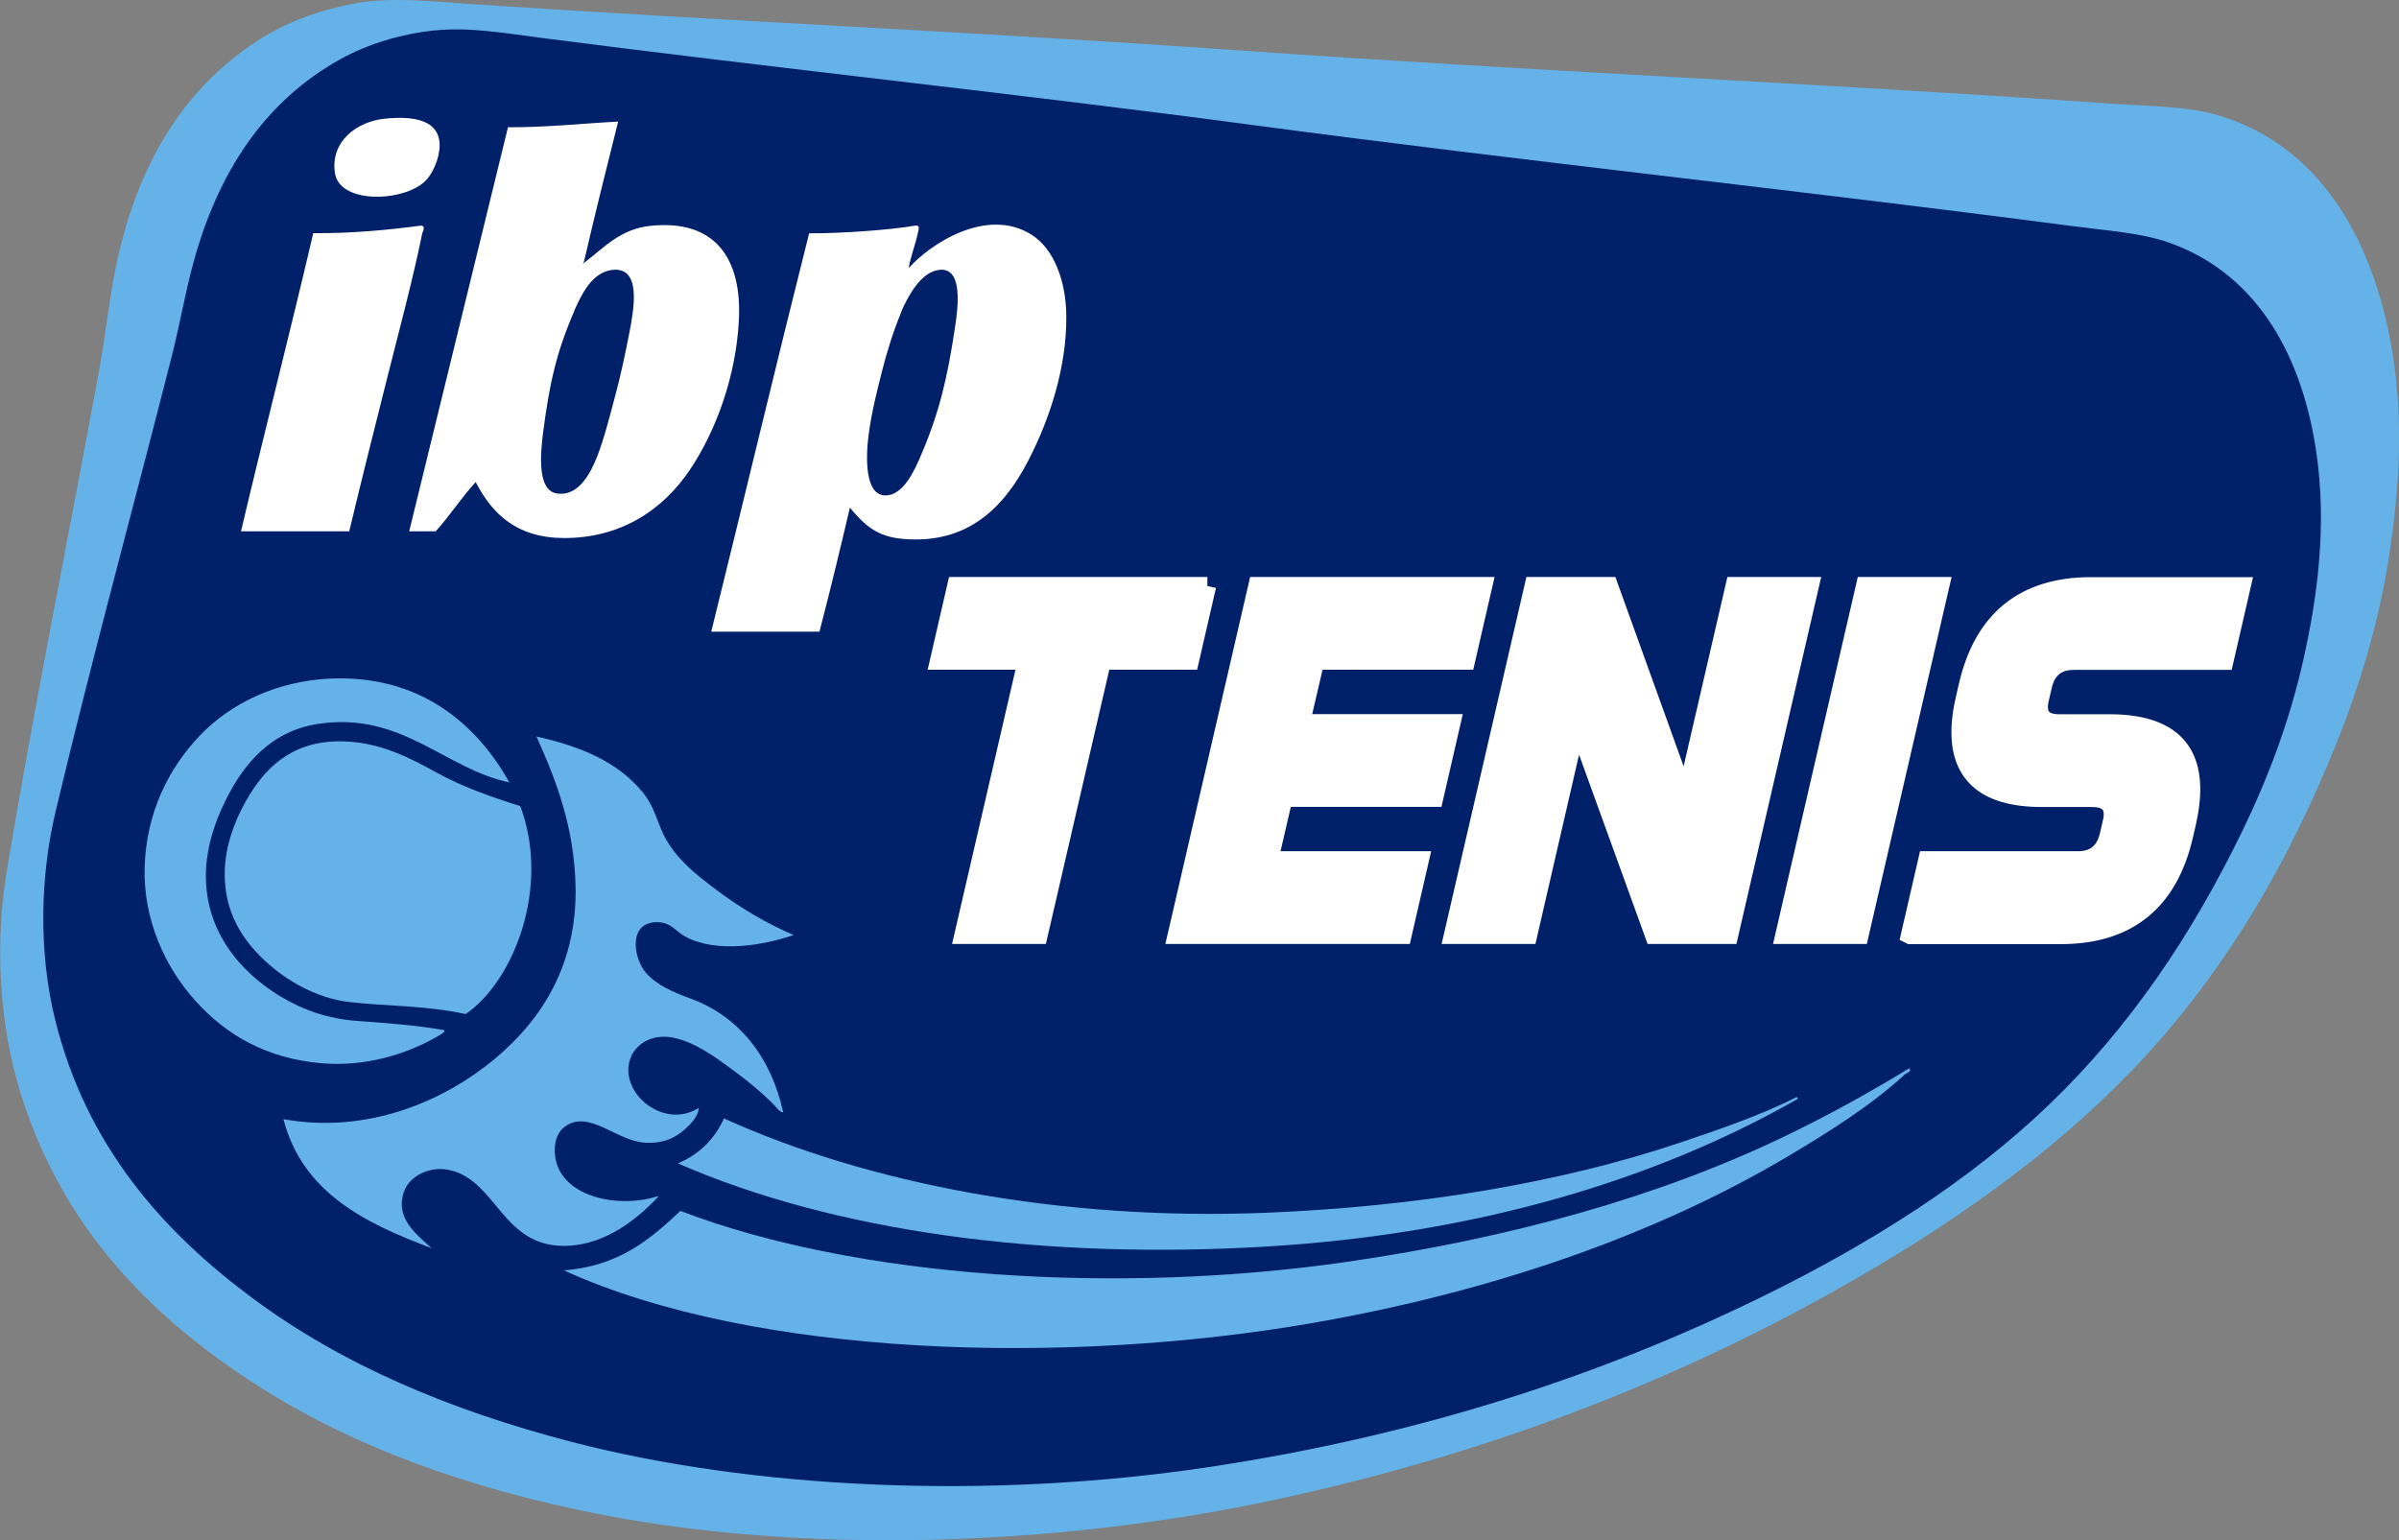
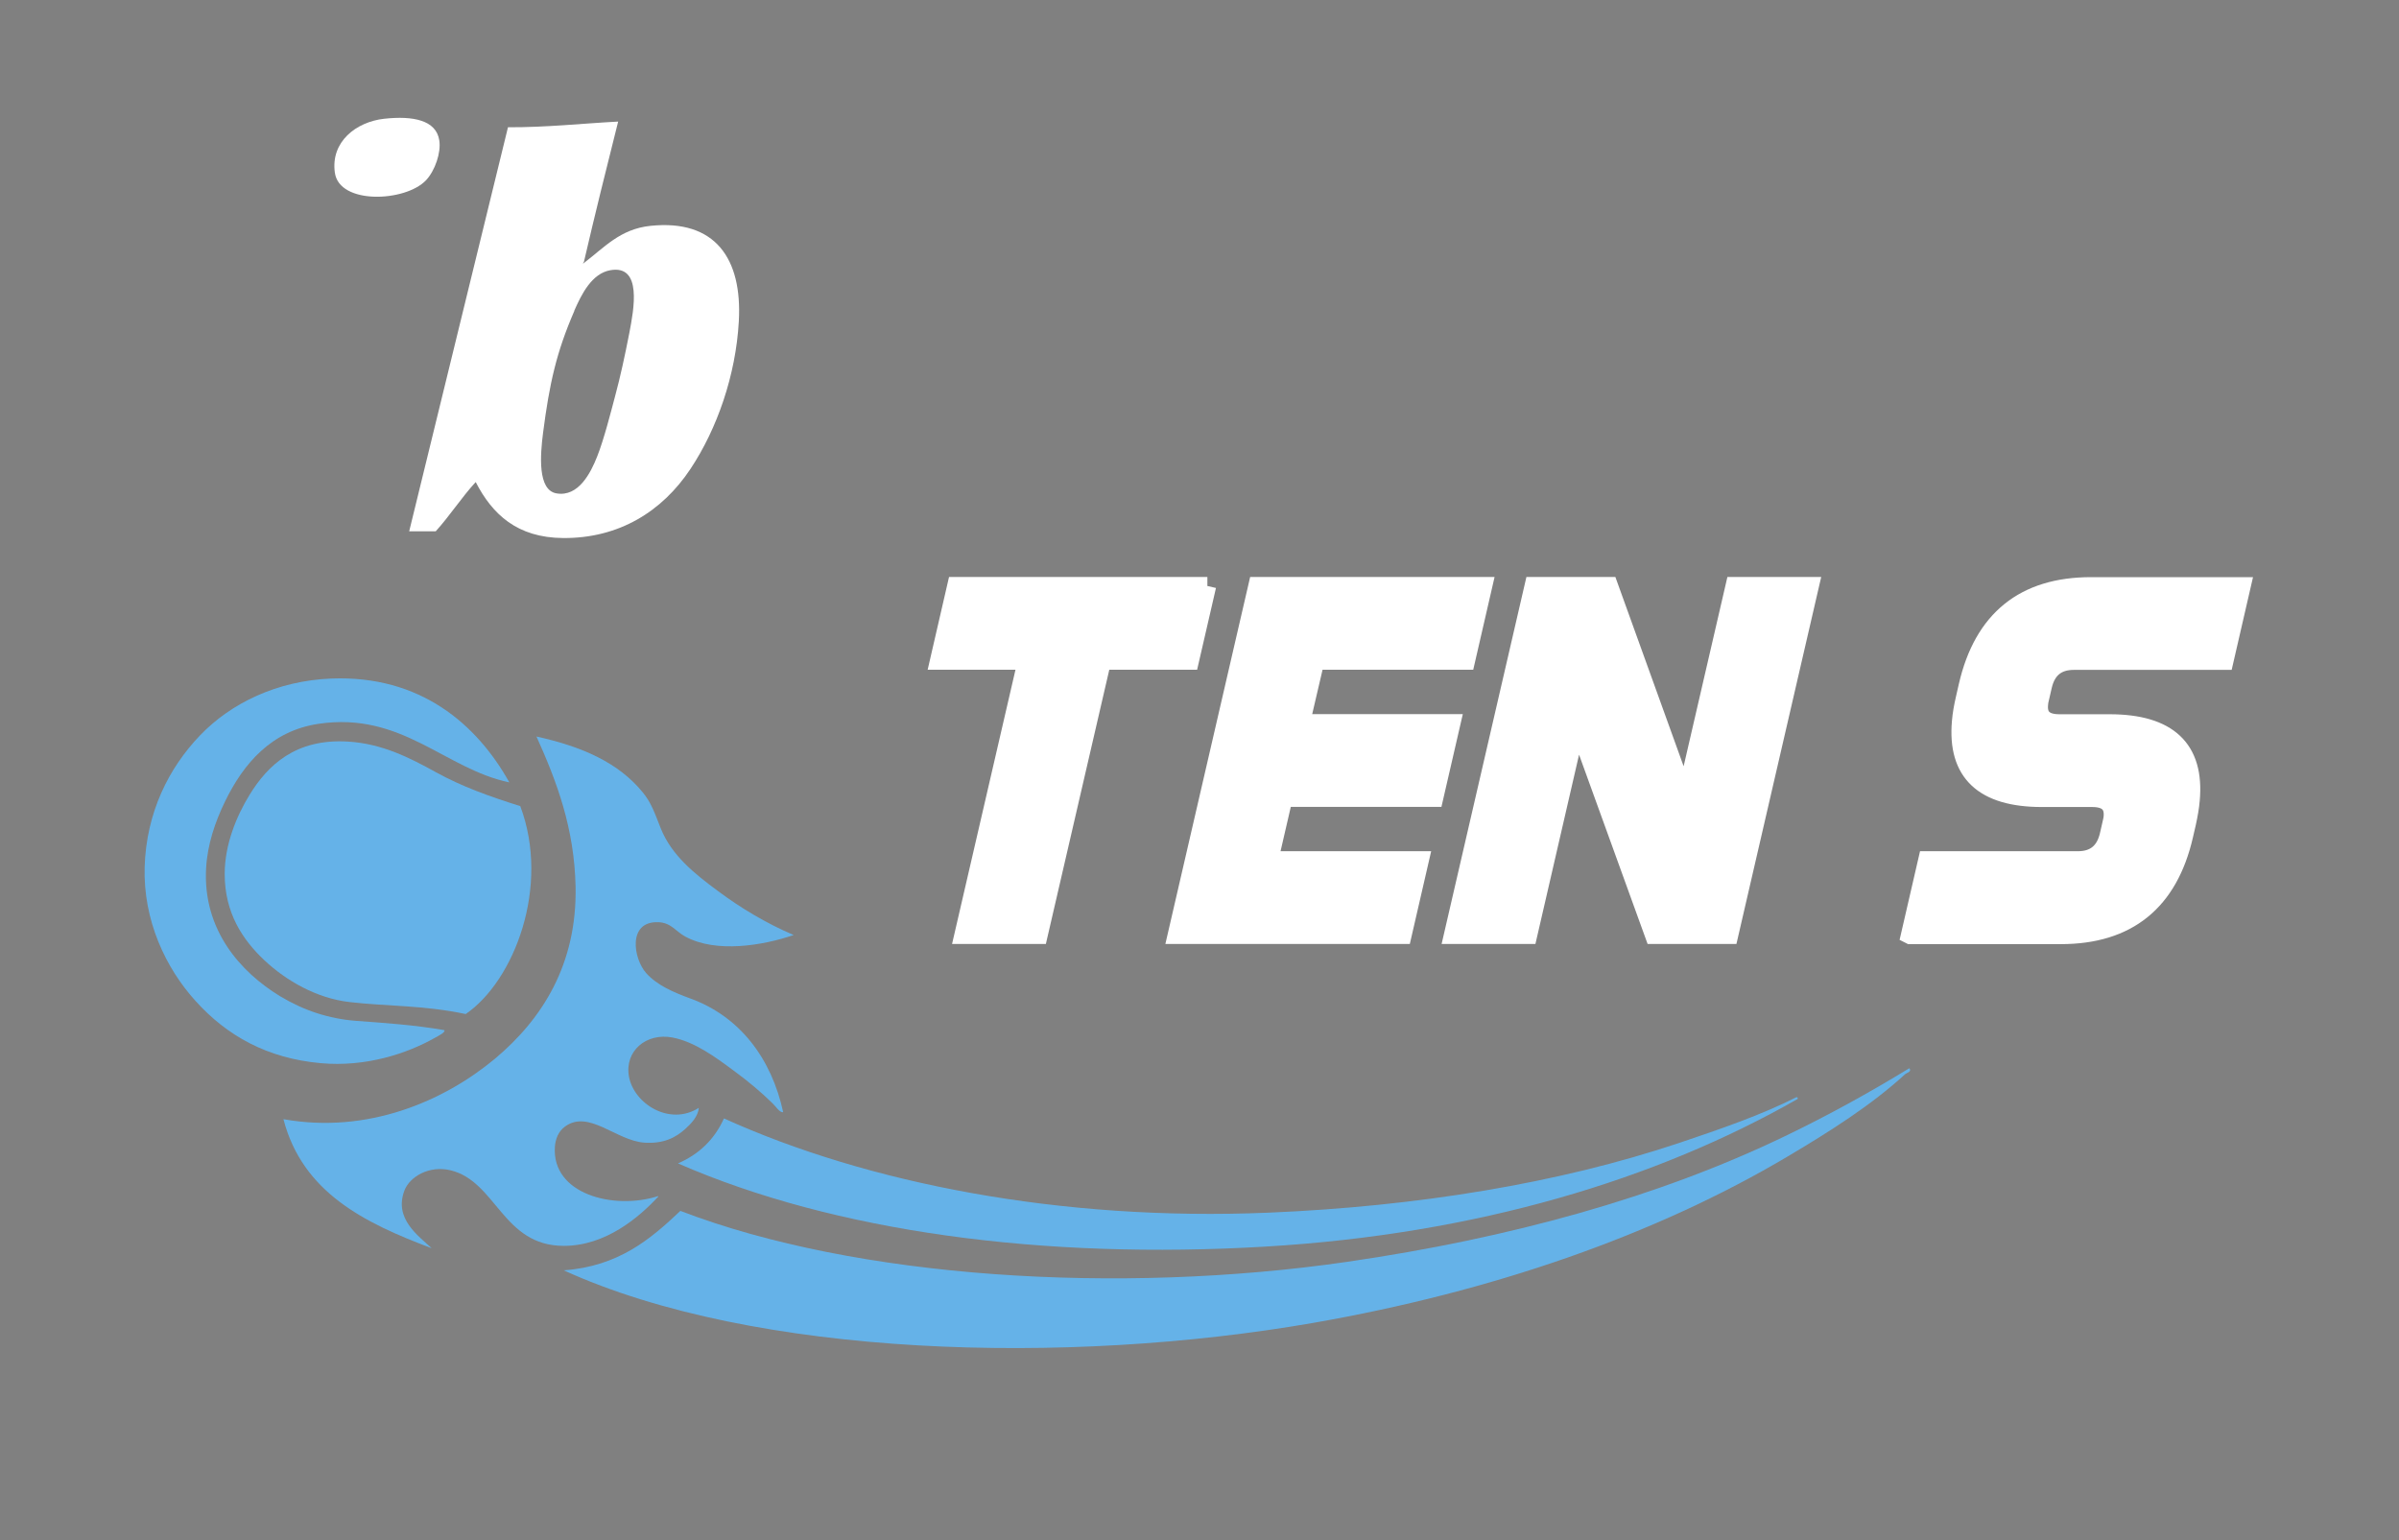
<svg xmlns="http://www.w3.org/2000/svg" version="1.1" width="95" height="61">
  <rect width="100%" height="100%" fill="#808080" stroke="none" />
  <svg width="95" height="61" viewBox="0 0 95 61" fill="none">
    <g clip-path="url(#clip0_6156_34033)">
-       <path fill-rule="evenodd" clip-rule="evenodd" d="M14.097 0.124C15.522 -0.124 17.154 0.059 18.638 0.16C28.705 0.834 39.003 1.284 48.939 1.988C60.567 2.81 72.047 3.301 83.544 4.1C85.182 4.212 86.553 4.206 87.752 4.543C91.32 5.549 93.611 8.631 94.561 13.008C95.255 16.203 95.018 19.344 94.608 22.017C94.199 24.656 93.445 27.146 92.531 29.418C90.667 34.056 88.299 38.137 85.129 41.639C82.013 45.088 78.018 48.022 73.655 50.548C67.126 54.334 59.606 57.416 50.702 59.35C41.395 61.373 31.465 61.479 23.784 59.977C18.578 58.959 13.889 57.297 9.901 54.683C6.001 52.121 2.499 48.672 0.831 43.343C-0.065 40.491 -0.196 37.262 0.273 34.464C1.377 27.85 2.701 21.331 3.923 14.682C4.167 13.345 4.303 11.997 4.57 10.666C5.336 6.856 7.052 3.644 10.215 1.603C11.349 0.87 12.684 0.379 14.103 0.13L14.097 0.124Z" fill="#65B2E8" />
-       <path fill-rule="evenodd" clip-rule="evenodd" d="M17.213 1.207C18.561 1.059 20.08 1.325 21.457 1.503C30.836 2.716 40.44 3.727 49.693 4.963C60.526 6.407 71.234 7.531 81.942 8.939C83.467 9.14 84.755 9.217 85.853 9.595C89.13 10.731 91.088 13.718 91.712 17.818C92.169 20.811 91.759 23.703 91.207 26.152C90.667 28.566 89.806 30.826 88.815 32.873C86.791 37.049 84.328 40.687 81.152 43.739C78.03 46.744 74.112 49.223 69.88 51.305C63.541 54.422 56.317 56.83 47.871 58.102C39.039 59.427 29.744 58.948 22.65 57.108C17.843 55.86 13.551 54.056 9.984 51.4C6.488 48.803 3.425 45.413 2.184 40.385C1.52 37.7 1.591 34.706 2.202 32.139C3.639 26.087 5.271 20.142 6.814 14.061C7.123 12.843 7.33 11.601 7.663 10.388C8.613 6.91 10.411 4.041 13.492 2.337C14.596 1.728 15.878 1.349 17.219 1.201L17.213 1.207Z" fill="#002169" />
      <path fill-rule="evenodd" clip-rule="evenodd" d="M20.169 30.985C17.611 30.452 15.919 28.175 12.613 28.666C10.743 28.944 9.634 30.245 8.903 31.76C8.518 32.552 8.215 33.446 8.162 34.38C8.025 36.817 9.509 38.491 11.094 39.456C12.008 40.006 12.999 40.349 14.127 40.432C15.243 40.514 16.4 40.591 17.599 40.798C17.635 40.893 17.38 41.011 17.225 41.1C16.109 41.733 14.477 42.265 12.708 42.106C10.571 41.916 8.981 41.011 7.752 39.651C6.553 38.332 5.669 36.445 5.728 34.339C5.793 32.174 6.689 30.411 7.918 29.127C9.147 27.844 10.975 26.962 13.112 26.873C16.655 26.732 18.881 28.689 20.163 30.973L20.169 30.985Z" fill="#65B2E8" />
      <path fill-rule="evenodd" clip-rule="evenodd" d="M20.603 31.926C21.802 35.114 20.359 38.847 18.442 40.16C16.762 39.805 15.338 39.858 13.854 39.687C12.53 39.539 11.325 38.829 10.482 38.042C9.598 37.214 8.898 36.149 8.898 34.611C8.898 33.446 9.366 32.322 9.877 31.488C10.595 30.311 11.705 29.24 13.789 29.37C15.142 29.453 16.246 30.021 17.261 30.583C18.305 31.157 19.38 31.541 20.603 31.926Z" fill="#65B2E8" />
      <path fill-rule="evenodd" clip-rule="evenodd" d="M22.324 50.31C24.491 50.151 25.749 49.086 26.942 47.956C33.916 50.63 44.286 51.286 53.35 49.973C59.784 49.038 65.66 47.418 70.682 44.998C72.403 44.17 74.017 43.277 75.608 42.307C75.727 42.443 75.49 42.496 75.442 42.543C74.101 43.774 72.433 44.827 70.788 45.803C65.541 48.914 59.113 51.15 52.002 52.392C42.244 54.09 29.892 53.759 22.324 50.31Z" fill="#65B2E8" />
      <path fill-rule="evenodd" clip-rule="evenodd" d="M71.127 43.455C71.186 43.443 71.192 43.478 71.192 43.52C65.601 46.714 58.49 48.873 50.115 49.37C41.318 49.891 33.056 48.79 26.847 46.075C27.684 45.714 28.295 45.123 28.669 44.294C34.32 46.856 41.983 48.37 50.221 48.027C56.127 47.779 61.725 46.862 66.479 45.27C68.135 44.714 69.773 44.147 71.133 43.455H71.127Z" fill="#65B2E8" />
      <path fill-rule="evenodd" clip-rule="evenodd" d="M26.069 47.389C25.316 48.199 23.998 49.341 22.324 49.341C19.902 49.341 19.659 46.785 17.837 46.347C16.994 46.146 16.222 46.602 16.014 47.152C15.593 48.27 16.566 48.938 17.095 49.435C14.435 48.435 11.978 47.229 11.224 44.324C14.56 44.922 17.581 43.608 19.588 41.94C21.493 40.349 22.852 38.166 22.793 35.12C22.745 32.801 22.051 30.955 21.244 29.169C23.06 29.571 24.496 30.204 25.458 31.387C25.796 31.801 25.927 32.204 26.164 32.801C26.592 33.883 27.524 34.617 28.426 35.285C29.34 35.966 30.337 36.563 31.429 37.031C30.195 37.451 28.366 37.752 27.144 37.096C26.746 36.883 26.586 36.54 26.063 36.522C24.852 36.48 25.072 37.953 25.589 38.539C26.01 39.012 26.645 39.29 27.34 39.545C29.304 40.26 30.551 41.923 31.014 44.046C30.871 44.07 30.735 43.827 30.575 43.679C30.129 43.242 29.613 42.81 29.055 42.402C28.319 41.858 27.512 41.26 26.627 41.089C25.589 40.893 24.728 41.627 24.906 42.633C25.102 43.721 26.526 44.608 27.672 43.875C27.648 44.212 27.369 44.502 27.132 44.715C26.752 45.058 26.265 45.306 25.511 45.253C24.395 45.17 23.315 43.934 22.377 44.614C22.11 44.803 21.992 45.123 21.974 45.419C21.843 47.294 24.306 47.933 26.058 47.371L26.069 47.389Z" fill="#65B2E8" />
      <path d="M47.806 23.206L47.123 26.17H43.645L41.134 37.03H38.148L40.659 26.17H37.181L37.864 23.206H47.812H47.806Z" fill="white" stroke="white" stroke-width="0.71" />
      <path d="M57.481 28.636L56.798 31.6H50.833L50.263 34.067H56.228L55.546 37.03H46.595L49.788 23.206H58.739L58.057 26.17H52.091L51.516 28.636H57.481Z" fill="white" stroke="white" stroke-width="0.71" />
      <path d="M63.719 23.206L66.746 31.6L68.687 23.206H71.673L68.48 37.03H65.494L62.455 28.636L60.52 37.03H57.534L60.728 23.206H63.713H63.719Z" fill="white" stroke="white" stroke-width="0.71" />
-       <path d="M76.837 23.206L73.644 37.03H70.658L73.851 23.206H76.837Z" fill="white" stroke="white" stroke-width="0.71" />
      <path d="M75.632 37.03L76.315 34.067H82.28C82.945 34.067 83.348 33.736 83.503 33.079L83.615 32.588C83.633 32.511 83.651 32.434 83.657 32.363C83.704 31.854 83.431 31.606 82.85 31.606H80.861C78.54 31.606 77.472 30.6 77.65 28.583C77.674 28.293 77.727 27.986 77.805 27.654L77.917 27.163C78.523 24.531 80.155 23.212 82.808 23.212H88.773L88.091 26.175H82.126C81.461 26.175 81.057 26.507 80.903 27.163L80.79 27.654C80.766 27.737 80.754 27.82 80.749 27.891C80.701 28.394 80.968 28.642 81.55 28.642H83.538C85.865 28.642 86.939 29.654 86.755 31.683C86.732 31.967 86.678 32.268 86.607 32.594L86.494 33.085C85.889 35.717 84.257 37.036 81.609 37.036H75.644L75.632 37.03Z" fill="white" stroke="white" stroke-width="0.71" />
      <path fill-rule="evenodd" clip-rule="evenodd" d="M15.219 4.703C16.353 4.579 17.279 4.756 17.397 5.567C17.469 6.04 17.231 6.756 16.869 7.14C16.056 7.998 13.438 8.116 13.26 6.838C13.088 5.614 14.103 4.827 15.213 4.703H15.219Z" fill="white" />
      <path fill-rule="evenodd" clip-rule="evenodd" d="M18.834 19.095C18.27 19.71 17.813 20.426 17.255 21.041H16.204C17.51 15.706 18.81 10.376 20.116 5.04C21.653 5.046 23.024 4.892 24.479 4.815C24.016 6.655 23.558 8.495 23.125 10.364C23.119 10.394 23.09 10.4 23.09 10.441C23.927 9.808 24.55 9.069 25.761 8.944C28.325 8.678 29.399 10.24 29.257 12.73C29.138 14.86 28.396 16.989 27.34 18.575C26.224 20.255 24.508 21.325 22.3 21.308C20.472 21.296 19.493 20.361 18.84 19.095H18.834ZM22.745 12.31C22.039 13.937 21.76 15.167 21.505 17.143C21.392 18.025 21.285 19.409 22.033 19.539C22.906 19.693 23.392 18.729 23.648 18.078C23.915 17.409 24.188 16.327 24.36 15.682C24.568 14.907 24.734 14.144 24.924 13.174C25.096 12.269 25.446 10.476 24.17 10.701C23.434 10.831 23.03 11.648 22.739 12.31H22.745Z" fill="white" />
-       <path fill-rule="evenodd" clip-rule="evenodd" d="M16.685 8.939C16.869 8.95 16.733 9.193 16.721 9.24C16.353 11.056 15.807 13.085 15.332 14.972C14.815 17.013 14.305 19.06 13.83 21.041H9.544C10.476 17.084 11.479 13.204 12.405 9.234C13.949 9.246 15.338 9.11 16.691 8.933L16.685 8.939Z" fill="white" />
-       <path fill-rule="evenodd" clip-rule="evenodd" d="M35.982 10.624C36.807 9.678 39.092 8.158 40.873 9.311C41.733 9.867 42.22 11.127 42.226 12.535C42.238 14.529 41.591 16.552 40.724 18.232C39.745 20.136 38.285 21.562 35.762 21.343C34.747 21.255 34.267 20.834 33.655 20.107C33.269 21.757 32.872 23.396 32.45 25.017H28.165C29.465 19.764 30.723 14.475 32.041 9.24C33.346 9.246 35.27 9.104 36.213 8.939C36.469 8.897 36.374 9.086 36.326 9.311C36.255 9.672 36.017 10.299 35.988 10.624H35.982ZM35.679 12.387C35.365 13.139 35.092 14.038 34.925 14.712C34.753 15.392 34.516 16.309 34.397 17.22C34.272 18.178 34.272 19.545 34.996 19.616C35.774 19.693 36.255 18.545 36.498 17.965C37.211 16.291 37.519 14.943 37.816 12.979C37.947 12.139 38.148 10.518 37.139 10.695C36.451 10.814 35.952 11.725 35.673 12.381L35.679 12.387Z" fill="white" />
    </g>
    <defs>
      <clipPath id="SvgjsClipPath1005">
        <rect width="95" height="61" fill="white" />
      </clipPath>
    </defs>
  </svg>
  <style>@media (prefers-color-scheme: light) { :root { filter: none; } }
@media (prefers-color-scheme: dark) { :root { filter: none; } }
</style>
</svg>